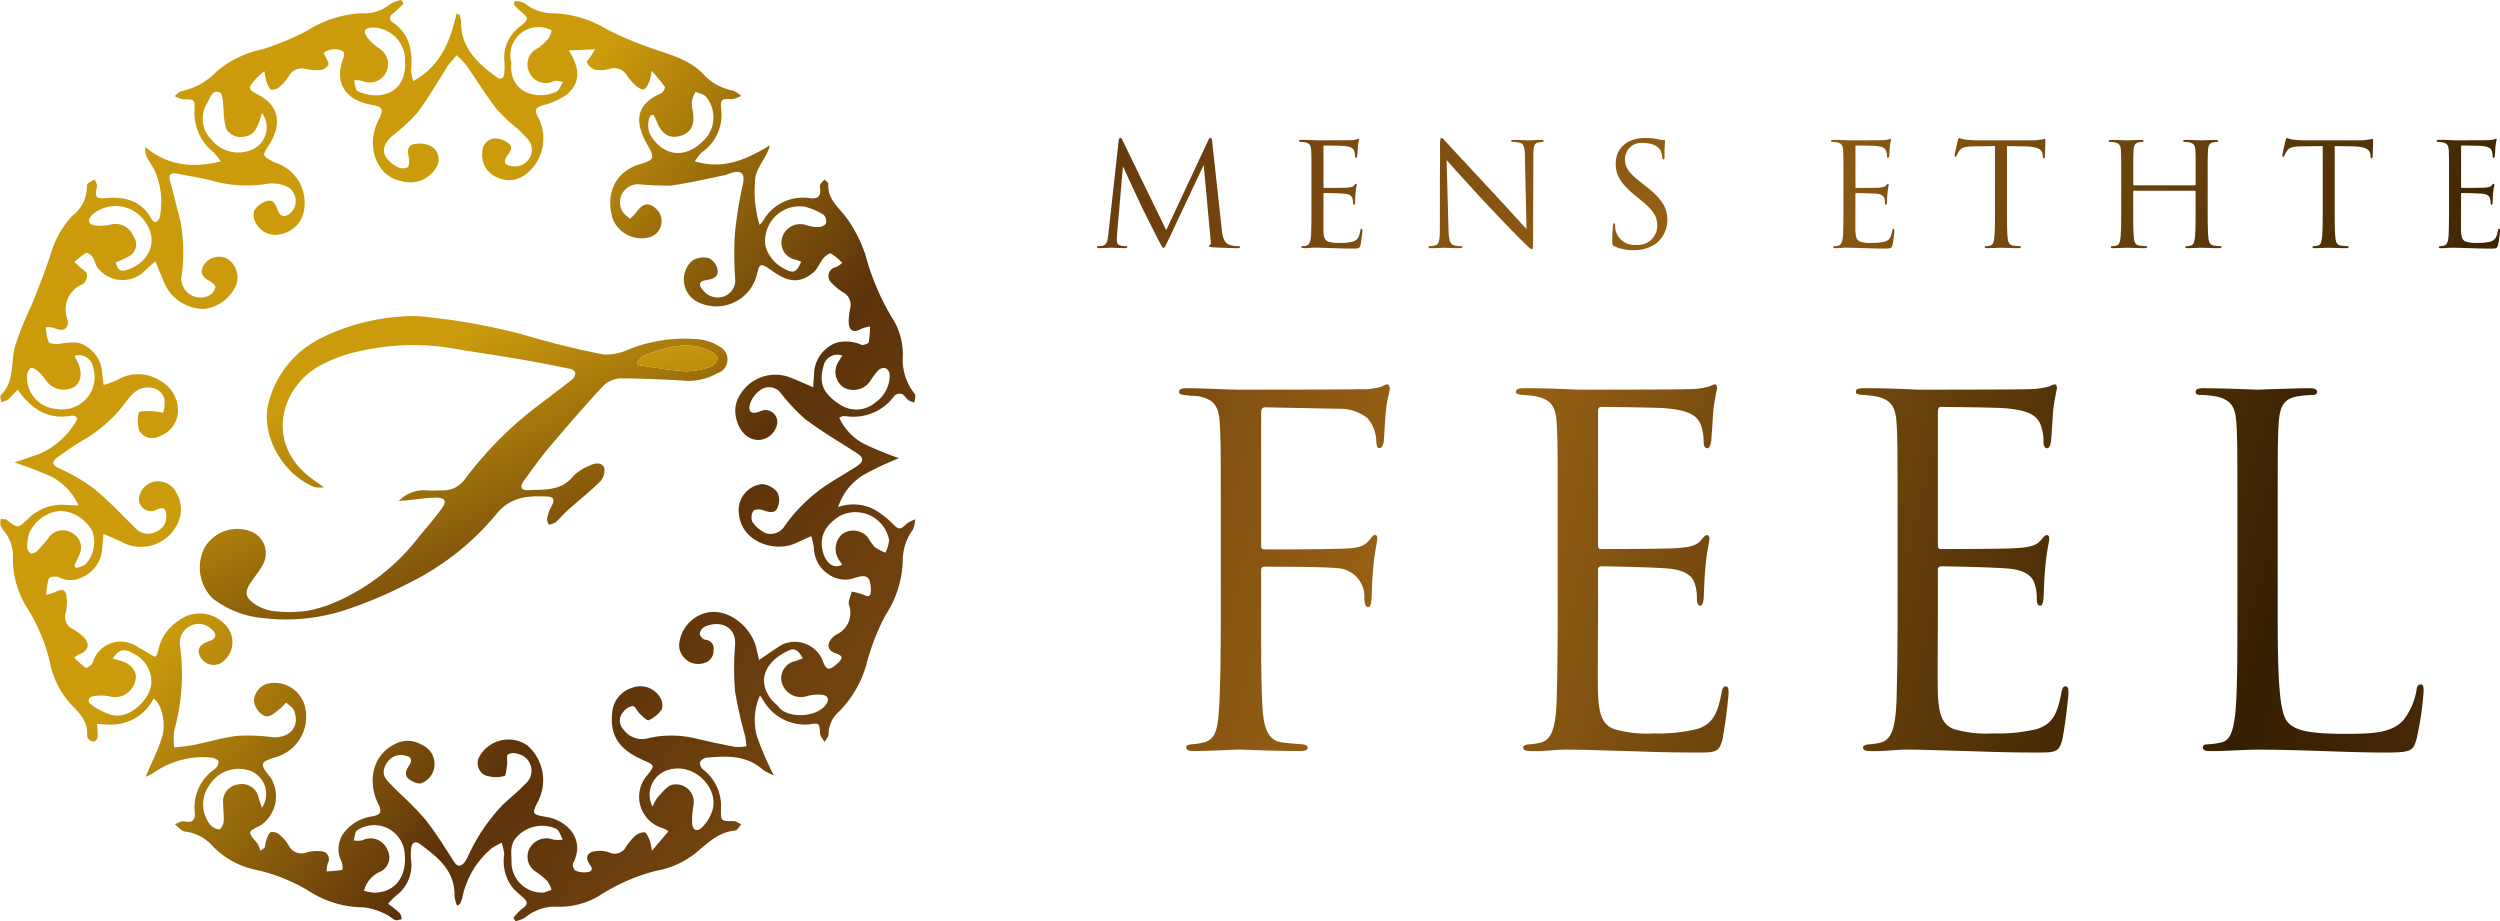
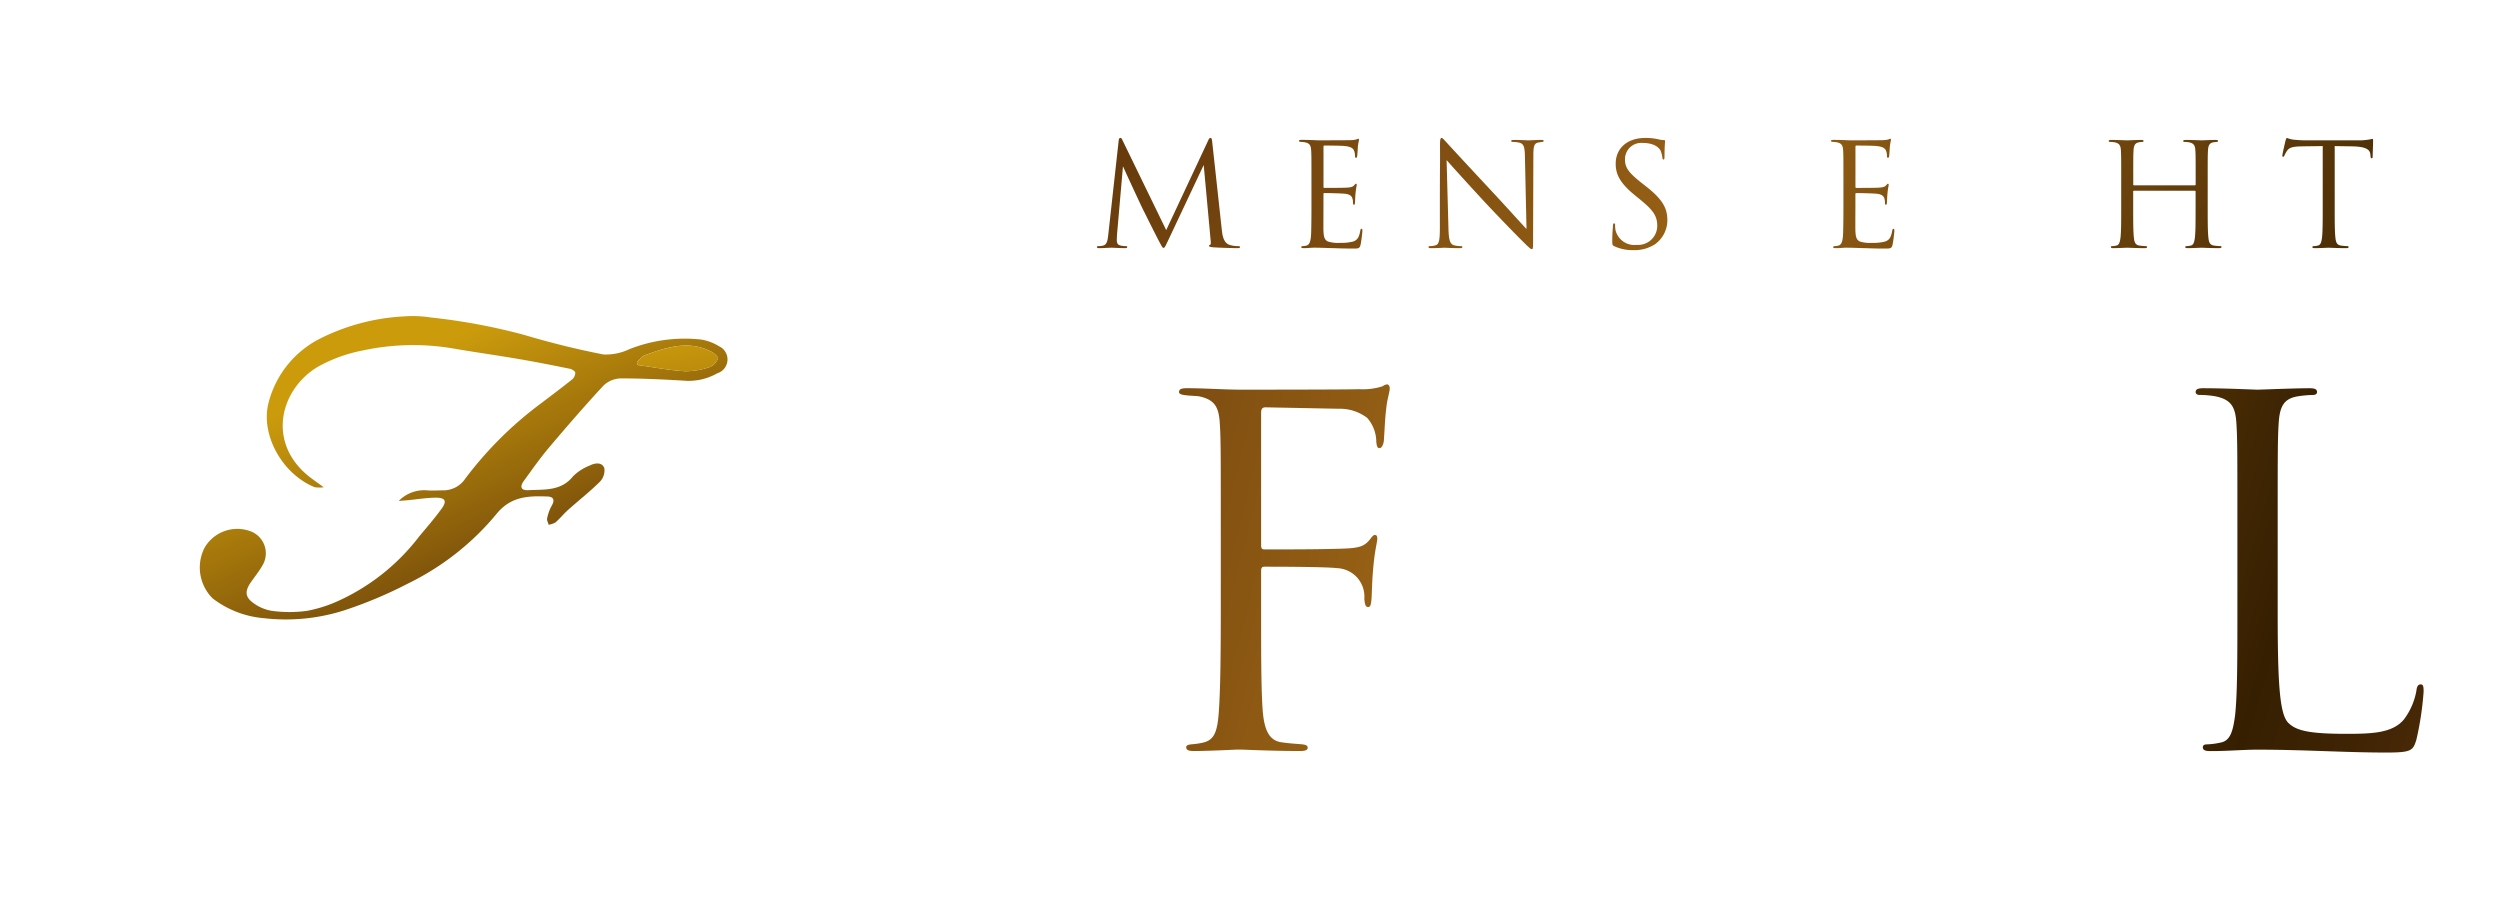
<svg xmlns="http://www.w3.org/2000/svg" xmlns:xlink="http://www.w3.org/1999/xlink" width="231.533" height="85.314" viewBox="0 0 231.533 85.314">
  <defs>
    <linearGradient id="linear-gradient" x1="6.095" y1="2.978" x2="-2.682" y2="-0.923" gradientUnits="objectBoundingBox">
      <stop offset="0" stop-color="#985425" />
      <stop offset="0.053" stop-color="#81471c" />
      <stop offset="0.158" stop-color="#58310d" />
      <stop offset="0.242" stop-color="#3f2404" />
      <stop offset="0.292" stop-color="#361f01" />
      <stop offset="0.59" stop-color="#976115" />
      <stop offset="0.848" stop-color="#5c320a" />
      <stop offset="1" stop-color="#cb9b0c" />
    </linearGradient>
    <linearGradient id="linear-gradient-2" x1="5.04" y1="2.529" x2="-3.658" y2="-1.356" xlink:href="#linear-gradient" />
    <linearGradient id="linear-gradient-3" x1="4.04" y1="2.082" x2="-4.657" y2="-1.803" xlink:href="#linear-gradient" />
    <linearGradient id="linear-gradient-4" x1="2.765" y1="1.7" x2="-5.347" y2="-2.226" xlink:href="#linear-gradient" />
    <linearGradient id="linear-gradient-5" x1="10.471" y1="10.603" x2="-2.462" y2="-2.372" xlink:href="#linear-gradient" />
    <linearGradient id="linear-gradient-6" x1="21.461" y1="9.864" x2="-7.701" y2="-3.162" xlink:href="#linear-gradient" />
    <linearGradient id="linear-gradient-7" x1="11.204" y1="9.07" x2="-4.865" y2="-3.789" xlink:href="#linear-gradient" />
    <linearGradient id="linear-gradient-8" x1="21.114" y1="8.324" x2="-12.445" y2="-4.42" xlink:href="#linear-gradient" />
    <linearGradient id="linear-gradient-9" x1="16.213" y1="7.52" x2="-12.949" y2="-5.506" xlink:href="#linear-gradient" />
    <linearGradient id="linear-gradient-10" x1="10.597" y1="6.827" x2="-9.781" y2="-6.148" xlink:href="#linear-gradient" />
    <linearGradient id="linear-gradient-11" x1="7.652" y1="6.27" x2="-8.743" y2="-6.946" xlink:href="#linear-gradient" />
    <linearGradient id="linear-gradient-12" x1="8.337" y1="5.388" x2="-12.041" y2="-7.587" xlink:href="#linear-gradient" />
    <linearGradient id="linear-gradient-13" x1="10.237" y1="4.851" x2="-18.924" y2="-8.175" xlink:href="#linear-gradient" />
    <linearGradient id="linear-gradient-14" x1="2.409" y1="1.966" x2="0.388" y2="0.413" xlink:href="#linear-gradient" />
    <linearGradient id="linear-gradient-15" x1="3.799" y1="4.927" x2="0.294" y2="0.213" xlink:href="#linear-gradient" />
    <linearGradient id="linear-gradient-16" x1="19.303" y1="56.832" x2="-3.472" y2="1.364" xlink:href="#linear-gradient" />
  </defs>
  <g id="グループ_6559" data-name="グループ 6559" transform="translate(-282 -145)">
    <g id="グループ_6563" data-name="グループ 6563" transform="translate(282 145)">
      <g id="グループ_6559-2" data-name="グループ 6559" transform="translate(109.193 35.598)">
        <path id="パス_55692" data-name="パス 55692" d="M1711.643,1284.348a1,1,0,0,0-.4.178,6.007,6.007,0,0,1-2.178.267c-1.023.044-10.047.044-10.936.044-1.6,0-3.289-.134-5.024-.134-.489,0-.711.089-.711.355,0,.222.355.267.755.311s.845.044,1.112.088c1.466.312,1.822,1.023,1.911,2.535.089,1.422.089,2.667.089,9.6v7.824c0,4.179-.045,7.291-.178,9.2-.133,1.956-.444,2.623-1.377,2.89a7.064,7.064,0,0,1-1.157.177c-.4.044-.489.134-.489.267,0,.266.223.355.712.355,1.067,0,3.067-.089,3.957-.133h.4c.223,0,2.979.133,5.468.133.489,0,.712-.089.712-.311,0-.178-.133-.267-.533-.311-.489-.044-1.245-.088-1.823-.177-1.2-.134-1.689-1.112-1.823-3.113-.134-2.045-.134-5.2-.134-8.98v-3.779c0-.311.089-.4.311-.4.756,0,5.6,0,6.713.134a2.634,2.634,0,0,1,2.534,2.845c.045.444.089.756.356.756.222,0,.267-.267.311-.756.044-.667.044-1.734.178-3.068.134-1.467.356-2.222.356-2.49,0-.222-.044-.356-.222-.356s-.267.178-.489.445c-.623.755-1.2.8-3.556.845-1.823.044-4.357.044-6.18.044-.266,0-.311-.134-.311-.4v-12.27c0-.356.134-.489.4-.489l6.8.133a4.155,4.155,0,0,1,2.623.845,3.4,3.4,0,0,1,.844,2.223c.044.4.089.578.311.578.178,0,.4-.356.4-.889.089-1.245.089-1.956.267-3.246.089-.533.267-1.155.267-1.378S1711.82,1284.348,1711.643,1284.348Z" transform="translate(-1692.393 -1284.348)" fill="url(#linear-gradient)" />
-         <path id="パス_55693" data-name="パス 55693" d="M1811.964,1312.312c-.222,0-.311.178-.4.667-.356,1.911-.844,2.845-2.268,3.29a14.747,14.747,0,0,1-4,.4,10.771,10.771,0,0,1-3.69-.4c-1.112-.445-1.379-1.423-1.468-3.246-.044-.933,0-6.09,0-7.6v-3.912a.28.28,0,0,1,.312-.311c.756,0,5.157.088,6.357.222,1.6.177,2.134.8,2.312,1.467a4.012,4.012,0,0,1,.177,1.245c0,.356.044.711.312.711.177,0,.267-.222.311-.667.045-.622.045-1.645.178-3.023.134-1.467.356-2.222.356-2.49s-.089-.356-.222-.356c-.179,0-.312.178-.534.445-.444.534-1.022.667-2.223.755-1.022.089-6.491.089-7.068.089-.222,0-.267-.134-.267-.445v-12.27c0-.311.089-.445.267-.445.489,0,5.335.045,6.09.133,1.956.178,2.89.623,3.2,1.645a4.422,4.422,0,0,1,.222,1.467c0,.355.089.578.356.578.178,0,.312-.312.356-.756.089-1.156.133-2,.178-2.667a19.3,19.3,0,0,1,.355-2.09c0-.222-.045-.4-.178-.4a1.073,1.073,0,0,0-.489.178,7.429,7.429,0,0,1-2.045.267c-1.022.044-9.869.044-10.181.044-2.8-.134-4-.134-5.024-.134-.489,0-.711.089-.711.355,0,.178.267.222.577.267a10.585,10.585,0,0,1,1.29.133c1.466.312,1.822,1.023,1.911,2.535.089,1.422.089,2.667.089,9.6v7.824c0,3.956-.045,6.224-.089,7.958-.089,3.334-.667,3.957-1.6,4.179a5.722,5.722,0,0,1-1.023.133c-.266.044-.489.134-.489.267,0,.266.223.355.712.355,1.156.044,2.223-.133,3.289-.133,1.734,0,3.779.089,5.558.133,1.733.044,3.2.134,6.491.134,1.733,0,2.089,0,2.4-1.156a43.49,43.49,0,0,0,.578-4.312C1812.231,1312.667,1812.231,1312.312,1811.964,1312.312Z" transform="translate(-1761.332 -1284.348)" fill="url(#linear-gradient-2)" />
-         <path id="パス_55694" data-name="パス 55694" d="M1912.65,1317.291c.222-.934.578-3.957.578-4.312,0-.311,0-.667-.267-.667-.222,0-.311.178-.4.667-.356,1.911-.845,2.845-2.267,3.29a14.744,14.744,0,0,1-4,.4,10.766,10.766,0,0,1-3.69-.4c-1.111-.445-1.378-1.423-1.467-3.246-.044-.933,0-6.09,0-7.6v-3.912a.281.281,0,0,1,.311-.311c.756,0,5.157.088,6.357.222,1.6.177,2.134.8,2.312,1.467a4.034,4.034,0,0,1,.178,1.245c0,.356.044.711.311.711.179,0,.267-.222.312-.667.044-.622.044-1.645.177-3.023.134-1.467.356-2.222.356-2.49s-.089-.356-.222-.356c-.177,0-.311.178-.534.445-.445.534-1.022.667-2.222.755-1.023.089-6.491.089-7.069.089-.222,0-.266-.134-.266-.445v-12.27c0-.311.089-.445.266-.445.489,0,5.335.045,6.091.133,1.956.178,2.889.623,3.2,1.645a4.42,4.42,0,0,1,.223,1.467c0,.355.089.578.356.578.177,0,.311-.312.355-.756.089-1.156.134-2,.178-2.667a19.436,19.436,0,0,1,.356-2.09c0-.222-.044-.4-.178-.4a1.076,1.076,0,0,0-.489.178,7.426,7.426,0,0,1-2.045.267c-1.023.044-9.869.044-10.181.044-2.8-.134-4-.134-5.024-.134-.489,0-.711.089-.711.355,0,.178.267.222.578.267a10.606,10.606,0,0,1,1.29.133c1.467.312,1.823,1.023,1.911,2.535.089,1.422.089,2.667.089,9.6v7.824c0,3.956-.044,6.224-.089,7.958-.089,3.334-.666,3.957-1.6,4.179a5.7,5.7,0,0,1-1.021.133c-.267.044-.489.134-.489.267,0,.266.222.355.711.355,1.156.044,2.223-.133,3.29-.133,1.734,0,3.778.089,5.557.133,1.734.044,3.2.134,6.49.134C1911.983,1318.447,1912.339,1318.447,1912.65,1317.291Z" transform="translate(-1830.857 -1284.348)" fill="url(#linear-gradient-3)" />
        <path id="パス_55695" data-name="パス 55695" d="M2014.983,1318.031a28.388,28.388,0,0,0,.667-4.445c0-.489-.044-.667-.267-.667-.266,0-.356.222-.4.578a6.192,6.192,0,0,1-1.156,2.667c-1.067,1.289-3.023,1.334-5.379,1.334-3.468,0-4.624-.311-5.335-1.022-.8-.8-.978-3.645-.978-10.181v-7.913c0-6.935,0-8.18.089-9.6.089-1.556.446-2.312,1.734-2.535a10.5,10.5,0,0,1,1.467-.133c.178,0,.356-.089.356-.267,0-.266-.222-.356-.711-.356-1.334,0-4.579.134-4.8.134s-3.023-.134-5.024-.134c-.489,0-.711.089-.711.356,0,.178.177.267.356.267a8.371,8.371,0,0,1,1.512.133c1.466.312,1.822,1.023,1.911,2.535.089,1.422.089,2.667.089,9.6v7.824c0,4.267,0,7.78-.222,9.647-.178,1.289-.4,2.267-1.289,2.445a6.856,6.856,0,0,1-1.334.178c-.267,0-.356.134-.356.267,0,.266.223.355.712.355,1.645,0,2.979-.133,4.357-.133,4.313,0,8.092.267,11.914.267C2014.538,1319.232,2014.672,1319.054,2014.983,1318.031Z" transform="translate(-1900.384 -1285.134)" fill="url(#linear-gradient-4)" />
      </g>
      <g id="グループ_6560" data-name="グループ 6560" transform="translate(101.592 12.773)">
        <path id="パス_55696" data-name="パス 55696" d="M1681.1,1221.122a2.658,2.658,0,0,1-.823-.12c-.57-.186-.663-.928-.715-1.405l-.889-8.141c-.027-.252-.067-.358-.159-.358s-.146.093-.2.212l-3.9,8.327-4.057-8.34c-.066-.145-.119-.2-.2-.2s-.133.12-.146.265l-.954,8.618c-.066.544-.093,1.021-.53,1.1a1.7,1.7,0,0,1-.4.04c-.066,0-.132.026-.132.079,0,.093.093.106.226.106.358,0,.994-.04,1.114-.04s.782.04,1.273.04c.133,0,.2-.027.2-.119,0-.04-.053-.066-.133-.066a1.971,1.971,0,0,1-.477-.054c-.2-.04-.358-.146-.358-.477,0-.225.013-.411.026-.623l.544-6.245c.146.358,1.671,3.633,1.79,3.872.067.133,1.207,2.427,1.551,3.076.252.477.318.61.411.61.119,0,.159-.119.438-.7l3.287-6.975.637,6.922c.026.238.04.438-.053.477-.066.026-.093.04-.093.093s.067.106.372.132c.49.04,2,.08,2.293.08.159,0,.2-.027.2-.106S1681.166,1221.122,1681.1,1221.122Z" transform="translate(-1668 -1211.098)" fill="url(#linear-gradient-5)" />
        <path id="パス_55697" data-name="パス 55697" d="M1733.747,1221.179c.066-.279.172-1.18.172-1.286s0-.2-.08-.2-.093.053-.12.2c-.105.57-.252.848-.676.982a4.4,4.4,0,0,1-1.193.119,3.216,3.216,0,0,1-1.1-.119c-.331-.133-.411-.425-.437-.968-.013-.279,0-1.817,0-2.268v-1.167a.084.084,0,0,1,.093-.093c.225,0,1.538.026,1.9.066.477.053.637.239.689.438a1.2,1.2,0,0,1,.053.371c0,.106.013.212.093.212.053,0,.079-.066.093-.2.013-.186.013-.491.053-.9.04-.437.106-.663.106-.742s-.027-.106-.067-.106-.093.053-.159.133c-.133.159-.3.2-.663.226-.305.026-1.936.026-2.108.026-.067,0-.08-.04-.08-.133v-3.659c0-.093.027-.133.08-.133.145,0,1.591.013,1.816.04.584.053.862.185.955.49a1.325,1.325,0,0,1,.067.438c0,.106.026.172.106.172.053,0,.093-.093.106-.226.027-.345.04-.6.053-.8a5.777,5.777,0,0,1,.106-.623c0-.066-.013-.119-.053-.119a.323.323,0,0,0-.146.053,2.2,2.2,0,0,1-.61.079c-.305.014-2.943.014-3.036.014-.835-.04-1.193-.04-1.5-.04-.146,0-.213.026-.213.106,0,.053.08.066.173.08a3.086,3.086,0,0,1,.385.039c.438.093.544.3.57.756.026.424.026.8.026,2.864v2.334c0,1.18-.013,1.856-.026,2.373-.026.995-.2,1.18-.477,1.247a1.735,1.735,0,0,1-.3.04c-.08.013-.146.039-.146.079,0,.079.066.106.212.106.345.013.663-.04.981-.04.517,0,1.127.027,1.657.04s.955.04,1.936.04C1733.548,1221.524,1733.654,1221.524,1733.747,1221.179Z" transform="translate(-1709.335 -1211.274)" fill="url(#linear-gradient-6)" />
        <path id="パス_55698" data-name="パス 55698" d="M1766.77,1221.308c.6,0,1.153-.04,1.273-.04s.65.04,1.406.04c.159,0,.239-.027.239-.106,0-.053-.04-.079-.106-.079a2.921,2.921,0,0,1-.663-.08c-.358-.106-.491-.451-.517-1.538l-.173-6.351c.424.477,1.923,2.148,3.461,3.805,1.405,1.511,3.315,3.461,3.461,3.593.7.7.862.849.969.849s.119-.066.119-.941l.026-7.744c0-.914.093-1.113.464-1.193.159-.026.239-.04.345-.053s.146-.04.146-.093c0-.08-.093-.093-.239-.093-.544,0-.981.04-1.127.04s-.782-.04-1.379-.04c-.159,0-.265.013-.265.093,0,.053.04.093.186.093a2.723,2.723,0,0,1,.57.067c.411.106.5.4.517,1.259l.146,6.736c-.425-.438-1.869-2.055-3.182-3.461-2.042-2.187-4.018-4.322-4.217-4.548-.132-.132-.358-.424-.464-.424s-.146.146-.146.663c.014,2.573-.013.849-.013,5.635v1.962c0,1.206-.067,1.591-.4,1.684a1.913,1.913,0,0,1-.544.08c-.067,0-.106.026-.106.079C1766.558,1221.295,1766.637,1221.308,1766.77,1221.308Z" transform="translate(-1735.847 -1211.098)" fill="url(#linear-gradient-7)" />
        <path id="パス_55699" data-name="パス 55699" d="M1824.326,1215.62l-.372-.292c-1.273-.994-1.618-1.472-1.618-2.228a1.507,1.507,0,0,1,1.631-1.538c1.22,0,1.578.557,1.658.7a2.339,2.339,0,0,1,.172.663c.013.106.027.172.106.172s.093-.093.093-.3c0-.9.053-1.339.053-1.405s-.026-.093-.133-.093a2.153,2.153,0,0,1-.464-.066,5.165,5.165,0,0,0-1.233-.133c-1.684,0-2.744.968-2.744,2.387,0,.9.318,1.723,1.723,2.877l.6.491c1.14.941,1.525,1.472,1.525,2.386a1.77,1.77,0,0,1-1.9,1.763,1.8,1.8,0,0,1-1.962-1.352,2.35,2.35,0,0,1-.04-.491c0-.106-.013-.146-.093-.146s-.093.066-.106.212c-.013.212-.066.743-.066,1.406,0,.358.013.411.2.5a4.025,4.025,0,0,0,1.777.358,3.488,3.488,0,0,0,2-.557,2.747,2.747,0,0,0,1.127-2.2C1826.261,1217.675,1825.89,1216.853,1824.326,1215.62Z" transform="translate(-1773.432 -1211.098)" fill="url(#linear-gradient-8)" />
        <path id="パス_55700" data-name="パス 55700" d="M1891.933,1219.694c-.066,0-.093.053-.119.2-.106.57-.252.848-.676.982a4.4,4.4,0,0,1-1.193.119,3.215,3.215,0,0,1-1.1-.119c-.331-.133-.411-.425-.437-.968-.013-.279,0-1.817,0-2.268v-1.167a.084.084,0,0,1,.093-.093c.226,0,1.538.026,1.9.066.477.053.636.239.689.438a1.192,1.192,0,0,1,.053.371c0,.106.013.212.093.212.053,0,.079-.066.093-.2.013-.186.013-.491.053-.9.04-.437.107-.663.107-.742s-.027-.106-.067-.106-.092.053-.159.133c-.133.159-.3.2-.662.226-.306.026-1.936.026-2.109.026-.067,0-.08-.04-.08-.133v-3.659c0-.093.027-.133.08-.133.146,0,1.591.013,1.816.04.584.053.862.185.955.49a1.322,1.322,0,0,1,.067.438c0,.106.026.172.106.172.054,0,.093-.093.106-.226.027-.345.04-.6.053-.8a5.825,5.825,0,0,1,.106-.623c0-.066-.013-.119-.053-.119a.324.324,0,0,0-.146.053,2.194,2.194,0,0,1-.609.079c-.305.014-2.943.014-3.036.014-.835-.04-1.193-.04-1.5-.04-.146,0-.213.026-.213.106,0,.053.08.066.173.08a3.079,3.079,0,0,1,.385.039c.437.093.543.3.57.756.026.424.026.8.026,2.864v2.334c0,1.18-.013,1.856-.026,2.373-.026.995-.2,1.18-.477,1.247a1.74,1.74,0,0,1-.305.04c-.08.013-.146.039-.146.079,0,.079.066.106.212.106.345.013.663-.04.981-.04.517,0,1.127.027,1.657.04s.955.04,1.936.04c.517,0,.623,0,.716-.345.066-.279.172-1.18.172-1.286S1892.013,1219.694,1891.933,1219.694Z" transform="translate(-1818.165 -1211.274)" fill="url(#linear-gradient-9)" />
-         <path id="パス_55701" data-name="パス 55701" d="M1931.248,1211.191c-.053,0-.172.04-.371.066a5.291,5.291,0,0,1-.942.067h-4.972c-.159,0-.663-.027-1.048-.067a2.459,2.459,0,0,1-.583-.159c-.053,0-.106.172-.133.252-.026.106-.291,1.247-.291,1.379,0,.08.027.12.066.12s.093-.027.133-.133a2.293,2.293,0,0,1,.226-.411c.211-.318.53-.411,1.352-.424.65-.014,1.313-.014,1.963-.027v5.609c0,1.273,0,2.32-.067,2.877-.053.385-.119.676-.384.729a2.027,2.027,0,0,1-.4.054c-.079,0-.106.039-.106.079,0,.08.067.106.212.106.4,0,1.233-.04,1.3-.04s.9.04,1.631.04c.146,0,.212-.04.212-.106,0-.04-.027-.079-.106-.079a5.691,5.691,0,0,1-.6-.054c-.4-.053-.478-.345-.518-.729-.066-.557-.066-1.6-.066-2.877v-5.609c.557.013,1.114.013,1.671.027,1.273.026,1.591.332,1.63.729,0,.053.014.093.014.146.013.186.04.226.106.226s.093-.053.093-.172c0-.146.04-1.061.04-1.459C1931.314,1211.271,1931.314,1211.191,1931.248,1211.191Z" transform="translate(-1843.477 -1211.098)" fill="url(#linear-gradient-10)" />
        <path id="パス_55702" data-name="パス 55702" d="M1979.082,1221.533a5.724,5.724,0,0,1-.6-.054c-.4-.053-.478-.345-.518-.729-.066-.557-.066-1.6-.066-2.877v-2.333c0-2.068,0-2.44.026-2.864.027-.464.133-.69.491-.756a1.932,1.932,0,0,1,.332-.04c.053,0,.106-.027.106-.079,0-.08-.066-.106-.211-.106-.4,0-1.233.04-1.3.04s-.9-.04-1.5-.04c-.146,0-.212.026-.212.106,0,.053.052.079.106.079a2.443,2.443,0,0,1,.45.04c.438.093.544.3.571.756.026.424.026.8.026,2.864v.278a.07.07,0,0,1-.079.08h-5.622a.07.07,0,0,1-.079-.08v-.278c0-2.068,0-2.44.026-2.864.026-.464.133-.69.49-.756a1.941,1.941,0,0,1,.332-.04c.052,0,.106-.027.106-.079,0-.08-.066-.106-.212-.106-.4,0-1.233.04-1.3.04s-.9-.04-1.5-.04c-.146,0-.212.026-.212.106,0,.053.053.079.106.079a2.447,2.447,0,0,1,.451.04c.438.093.544.3.57.756.027.424.027.8.027,2.864v2.333c0,1.273,0,2.321-.066,2.877-.052.385-.119.676-.385.729a2.031,2.031,0,0,1-.4.054c-.079,0-.106.039-.106.079,0,.079.066.106.213.106.4,0,1.233-.04,1.3-.04s.9.04,1.631.04c.146,0,.212-.04.212-.106,0-.04-.026-.079-.106-.079a5.736,5.736,0,0,1-.6-.054c-.4-.053-.477-.345-.517-.729-.066-.557-.066-1.6-.066-2.877v-1.392a.07.07,0,0,1,.079-.079h5.622a.076.076,0,0,1,.079.079v1.392c0,1.273,0,2.321-.066,2.877-.053.385-.119.676-.385.729a2.03,2.03,0,0,1-.4.054c-.08,0-.106.039-.106.079,0,.079.066.106.212.106.4,0,1.233-.04,1.3-.04s.9.04,1.631.04c.146,0,.212-.04.212-.106C1979.188,1221.573,1979.161,1221.533,1979.082,1221.533Z" transform="translate(-1875.028 -1211.509)" fill="url(#linear-gradient-11)" />
        <path id="パス_55703" data-name="パス 55703" d="M2028.658,1211.191c-.053,0-.172.04-.371.066a5.3,5.3,0,0,1-.942.067h-4.972c-.159,0-.663-.027-1.048-.067a2.471,2.471,0,0,1-.583-.159c-.053,0-.106.172-.133.252-.026.106-.292,1.247-.292,1.379,0,.08.027.12.066.12s.093-.027.132-.133a2.366,2.366,0,0,1,.226-.411c.212-.318.531-.411,1.352-.424.65-.014,1.313-.014,1.963-.027v5.609c0,1.273,0,2.32-.067,2.877-.053.385-.12.676-.385.729a2.022,2.022,0,0,1-.4.054c-.08,0-.106.039-.106.079,0,.08.066.106.213.106.4,0,1.233-.04,1.3-.04s.9.04,1.631.04c.146,0,.212-.04.212-.106,0-.04-.026-.079-.106-.079a5.717,5.717,0,0,1-.6-.054c-.4-.053-.477-.345-.517-.729-.066-.557-.066-1.6-.066-2.877v-5.609c.557.013,1.114.013,1.671.027,1.273.026,1.591.332,1.631.729,0,.053.014.093.014.146.013.186.04.226.106.226s.093-.053.093-.172c0-.146.04-1.061.04-1.459C2028.724,1211.271,2028.724,1211.191,2028.658,1211.191Z" transform="translate(-1910.533 -1211.098)" fill="url(#linear-gradient-12)" />
-         <path id="パス_55704" data-name="パス 55704" d="M2066.322,1211.646a3.086,3.086,0,0,1,.385.039c.437.093.544.3.57.756.026.424.026.8.026,2.864v2.334c0,1.18-.013,1.856-.026,2.373-.026.995-.2,1.18-.477,1.247a1.748,1.748,0,0,1-.305.04c-.08.013-.146.039-.146.079,0,.079.066.106.212.106.344.013.663-.04.981-.04.518,0,1.127.027,1.657.04s.955.04,1.936.04c.517,0,.624,0,.716-.345a12.9,12.9,0,0,0,.173-1.286c0-.093,0-.2-.08-.2s-.093.053-.119.2c-.106.57-.252.848-.677.982a4.4,4.4,0,0,1-1.193.119,3.215,3.215,0,0,1-1.1-.119c-.331-.133-.411-.425-.437-.968-.013-.279,0-1.817,0-2.268v-1.167a.084.084,0,0,1,.093-.093c.226,0,1.538.026,1.9.066.477.053.636.239.689.438a1.188,1.188,0,0,1,.053.371c0,.106.013.212.093.212.053,0,.079-.066.093-.2.013-.186.013-.491.053-.9.04-.437.106-.663.106-.742s-.027-.106-.067-.106-.093.053-.159.133c-.133.159-.305.2-.663.226-.305.026-1.936.026-2.109.026-.066,0-.079-.04-.079-.133v-3.659c0-.093.026-.133.079-.133.146,0,1.591.013,1.816.04.583.053.862.185.955.49a1.329,1.329,0,0,1,.066.438c0,.106.026.172.106.172.054,0,.093-.093.106-.226.027-.345.04-.6.053-.8a5.692,5.692,0,0,1,.106-.623c0-.066-.013-.119-.053-.119a.324.324,0,0,0-.146.053,2.2,2.2,0,0,1-.61.079c-.3.014-2.943.014-3.036.014-.835-.04-1.193-.04-1.5-.04-.146,0-.213.026-.213.106C2066.149,1211.619,2066.229,1211.632,2066.322,1211.646Z" transform="translate(-1942.083 -1211.274)" fill="url(#linear-gradient-13)" />
      </g>
      <g id="グループ_6562" data-name="グループ 6562">
        <g id="グループ_6561" data-name="グループ 6561">
-           <path id="パス_55705" data-name="パス 55705" d="M1419.7,1208.81a5.268,5.268,0,0,0,2.333,2.423,31.259,31.259,0,0,0,3.2,1.307,27.359,27.359,0,0,0-3.369,1.6,5.46,5.46,0,0,0-2.268,2.93,4.173,4.173,0,0,1,3.492.305,8.9,8.9,0,0,1,1.541,1.215c.545.579.716.612,1.29.041a3.054,3.054,0,0,1,.812-.424,2.927,2.927,0,0,1-.217.961,4.806,4.806,0,0,0-.933,2.871,9.638,9.638,0,0,1-1.57,5,20.415,20.415,0,0,0-1.713,4.287,10.021,10.021,0,0,1-2.654,4.713,2.749,2.749,0,0,0-.933,2.055c0,.244-.244.487-.377.73-.142-.259-.386-.509-.407-.777-.082-.995-.054-1-1.082-.843a4.464,4.464,0,0,1-4.126-2.146c-.07-.137-.17-.259-.36-.545a5.6,5.6,0,0,0-.273,3.814,29.034,29.034,0,0,0,1.548,3.585,5.152,5.152,0,0,1-1.015-.524c-1.532-1.357-3.364-1.281-5.209-1.108a.834.834,0,0,0-.617.428.844.844,0,0,0,.306.671,4.253,4.253,0,0,1,1.65,3.549c-.04,1.252-.009,1.235,1.182,1.225.23,0,.462.2.694.3-.189.2-.364.556-.569.574-1.466.129-2.442,1.058-3.484,1.943a8.207,8.207,0,0,1-3.865,1.795,17.535,17.535,0,0,0-5.154,2.25,7.159,7.159,0,0,1-3.877,1.068,4.382,4.382,0,0,0-3.078,1.006,3.252,3.252,0,0,1-.882.336l-.2-.306a5.13,5.13,0,0,1,.847-.88c.506-.326.5-.607.091-.974-.308-.279-.625-.548-.919-.841a4,4,0,0,1-.863-3.194,4.591,4.591,0,0,0-.242-1.073,7.562,7.562,0,0,0-.9.494,8.055,8.055,0,0,0-2.744,4.614,4.573,4.573,0,0,1-.2.542c-.018.041-.088.06-.28.182a3.344,3.344,0,0,1-.241-.888c.062-2.372-1.57-3.616-3.215-4.835-.413-.307-.751-.107-.8.423a4.909,4.909,0,0,0-.012,1,3.55,3.55,0,0,1-1.449,3.421,6.585,6.585,0,0,0-.667.7,12.974,12.974,0,0,1,1.068.862c.128.126.136.373.2.565-.206.031-.446.144-.611.076-.328-.136-.591-.427-.92-.555a5.87,5.87,0,0,0-2-.62,9.379,9.379,0,0,1-5.032-1.481,16.123,16.123,0,0,0-4.822-1.962,7.776,7.776,0,0,1-4.127-2.215,4.042,4.042,0,0,0-2.422-1.341.945.945,0,0,1-.4-.1c-.244-.182-.46-.4-.687-.605.291-.094.609-.313.869-.258.782.167,1.047-.137.97-.864a4.281,4.281,0,0,1,1.883-4,.87.87,0,0,0,.317-.692c-.034-.16-.405-.317-.644-.35a7.977,7.977,0,0,0-5.5,1.5,5.61,5.61,0,0,1-.6.276c.547-1.3,1.132-2.451,1.516-3.666.416-1.32-.071-3.2-.8-3.564a4.267,4.267,0,0,1-2.876,2.274,3.8,3.8,0,0,1-1.063.124c-.428.007-.857-.038-1.285-.06a10.257,10.257,0,0,1,.063,1.187.574.574,0,0,1-.295.429.62.62,0,0,1-.5-.153.612.612,0,0,1-.182-.448c.088-1.264-.715-2.021-1.5-2.835a7.994,7.994,0,0,1-1.93-3.8,16.265,16.265,0,0,0-2.113-5.107,8.445,8.445,0,0,1-1.325-4.82,3.6,3.6,0,0,0-.763-2.228,2.567,2.567,0,0,1-.4-.628,1.6,1.6,0,0,1,.045-.6c.2.04.445.018.585.13.992.792.959.774,1.917-.111a4.386,4.386,0,0,1,3.295-1.313c.382.021.765.037,1.4.067a5.716,5.716,0,0,0-2.439-2.633,33.008,33.008,0,0,0-3.5-1.349c.909-.315,1.62-.553,2.325-.806a7.306,7.306,0,0,0,3.32-2.914c.332-.457,0-.682-.468-.605-2.135.355-3.622-.628-4.886-2.428a11.64,11.64,0,0,1-.9.94,1.873,1.873,0,0,1-.62.219c-.016-.222-.135-.546-.032-.649,1.258-1.259.928-2.937,1.287-4.442a30.17,30.17,0,0,1,1.564-3.9c.6-1.513,1.207-3.023,1.716-4.566a9.141,9.141,0,0,1,2.019-3.677,3.42,3.42,0,0,0,1.386-2.708.409.409,0,0,1,.084-.313,5.781,5.781,0,0,1,.648-.365c.072.224.246.473.2.669-.235.989-.1,1.141.874,1.058,1.77-.151,3.3.268,4.2,1.986.062.118.293.272.359.238a.685.685,0,0,0,.364-.4,7.166,7.166,0,0,0-.465-4.4c-.227-.443-.529-.849-.755-1.293a1.607,1.607,0,0,1-.1-.861c2.075,1.735,4.368,1.962,6.993,1.333a6.7,6.7,0,0,0-.658-.832,4.653,4.653,0,0,1-1.785-3.845c.055-1.087.012-1.069-1.072-1.079a2.347,2.347,0,0,1-.76-.3c.206-.153.392-.4.62-.447a6.359,6.359,0,0,0,3.272-1.833,9.558,9.558,0,0,1,4.288-2.064,24.906,24.906,0,0,0,4.1-1.721,10.4,10.4,0,0,1,5-1.6,3.773,3.773,0,0,0,2.69-.862,3.133,3.133,0,0,1,1.035-.365l.186.324a10.072,10.072,0,0,1-.961.907c-.371.273-.411.58-.075.808,1.653,1.117,1.9,2.739,1.741,4.544a3.584,3.584,0,0,0,.2.918c2.518-1.377,3.429-3.685,4-6.23l.283.087a2.938,2.938,0,0,1,.145.662c-.031,2.423,1.537,3.822,3.269,5.107.4.3.691.137.73-.363a5.449,5.449,0,0,0,.01-1.083,3.572,3.572,0,0,1,1.54-3.293c.742-.622.722-.738-.074-1.37a5.486,5.486,0,0,1-.6-.653l.107-.282a2.419,2.419,0,0,1,.919.222,4.162,4.162,0,0,0,2.767.925,10.188,10.188,0,0,1,4.861,1.5,33.488,33.488,0,0,0,4.5,1.865c1.632.56,3.3,1.03,4.493,2.363a4.909,4.909,0,0,0,2.66,1.426,2.826,2.826,0,0,1,.759.488,2.442,2.442,0,0,1-.833.305c-1-.035-1.1-.023-1.023.953a4.189,4.189,0,0,1-1.778,3.967,1.274,1.274,0,0,0-.228.242c-.119.151-.23.309-.441.594,2.641.816,4.786-.169,6.962-1.475-.3,1.252-1.43,2.131-1.385,3.493a10.751,10.751,0,0,0,.428,3.869,3.4,3.4,0,0,0,.326-.377,4.244,4.244,0,0,1,4.283-2.1c.716.1,1.08-.095,1-.866a.753.753,0,0,1,.015-.41,2.637,2.637,0,0,1,.4-.444c.12.134.352.276.344.4-.1,1.443.992,2.186,1.713,3.19a12.583,12.583,0,0,1,1.743,3.451,22.433,22.433,0,0,0,2.4,5.685,6.279,6.279,0,0,1,1.031,3.889,5.015,5.015,0,0,0,.959,3.029c.073.118.209.231.214.35a3.448,3.448,0,0,1-.095.662,2.259,2.259,0,0,1-.556-.224c-.215-.162-.354-.462-.585-.556a.739.739,0,0,0-.682.121,4.666,4.666,0,0,1-4.513,1.92,1.724,1.724,0,0,0-.331.007C1419.926,1208.66,1419.881,1208.7,1419.7,1208.81Zm-53.245-32.123c-.388.354-.6.519-.781.719-.784.894-.764.959.276,1.508,1.836.969,2.183,2.667.92,4.659-.586.924-.662.918.315,1.461a1.85,1.85,0,0,0,.379.172,3.894,3.894,0,0,1,2.5,4.67,2.655,2.655,0,0,1-2.029,1.9,2.024,2.024,0,0,1-2.318-.927,1.5,1.5,0,0,1-.184-1.269,2.091,2.091,0,0,1,1.2-.864c.547-.15.775.343.95.831.236.658.71.736,1.22.262a1.53,1.53,0,0,0-.166-2.323,3.321,3.321,0,0,0-1.88-.38,11.634,11.634,0,0,1-4.874-.17c-1.149-.315-2.333-.5-3.5-.731-.764-.149-.93.069-.724.812.319,1.147.588,2.309.905,3.457a15.743,15.743,0,0,1,.1,5.388,1.772,1.772,0,0,0,2.634,1.577,1.2,1.2,0,0,0,.523-.731c.016-.184-.319-.471-.558-.589-.742-.367-.912-.907-.432-1.581a1.658,1.658,0,0,1,2.092-.467,2.067,2.067,0,0,1,.838,2.4,3.728,3.728,0,0,1-2.957,2.246,4.007,4.007,0,0,1-3.616-2.194c-.3-.7-.588-1.4-.933-2.223-.345.311-.606.544-.865.78a2.922,2.922,0,0,1-4.416-.095c-.26-.29-.314-.754-.536-1.089-.123-.185-.486-.427-.589-.37a8.067,8.067,0,0,0-1.088.839c.175.162.352.324.526.488.226.211.608.4.638.638a1.1,1.1,0,0,1-.352.924,2.506,2.506,0,0,0-1.464,3.229c.244.92-.416,1.253-1.27.819a1.914,1.914,0,0,0-.728-.042,4.694,4.694,0,0,0,.265,1.355c.091.177.607.192.928.184a7.277,7.277,0,0,1,1.776-.124,3.127,3.127,0,0,1,2.27,2.955c.019.31.08.617.127.969a9.122,9.122,0,0,0,1.285-.475,3.731,3.731,0,0,1,3.951.09,3.129,3.129,0,0,1,1.643,2.8,2.541,2.541,0,0,1-1.654,2.308,1.4,1.4,0,0,1-1.918-.467,2.935,2.935,0,0,1-.044-1.73c.024-.117.818-.107,1.257-.1a6.888,6.888,0,0,1,.983.149,3.513,3.513,0,0,0,.136-1.192,1.432,1.432,0,0,0-1.368-1.139c-1.1-.105-1.705.638-2.238,1.362a13.2,13.2,0,0,1-4.086,3.594,24.4,24.4,0,0,0-2.271,1.542c-.46.343-.5.64.132.954a16.876,16.876,0,0,1,3.222,1.851c1.413,1.15,2.671,2.491,3.97,3.776a1.536,1.536,0,0,0,1.847.262,1.464,1.464,0,0,0,.955-1.44c-.012-.537-.131-.924-.864-.623a1.107,1.107,0,0,1-1.672-1.033,1.815,1.815,0,0,1,1.411-1.535,1.882,1.882,0,0,1,2.035.994,2.989,2.989,0,0,1,.1,2.954,3.74,3.74,0,0,1-5.211,1.6c-.495-.224-.995-.437-1.624-.712-.043.517-.072.918-.112,1.317a3.134,3.134,0,0,1-1.964,2.753,2.363,2.363,0,0,1-2.074-.061c-.255-.111-.862-.02-.918.126a6.556,6.556,0,0,0-.232,1.507,5.267,5.267,0,0,0,.945-.3c.5-.262.855-.148.928.382a4.395,4.395,0,0,1-.056,1.554,1.221,1.221,0,0,0,.632,1.533,4.447,4.447,0,0,1,1,.733c.65.665.464,1.308-.411,1.619a1.979,1.979,0,0,0-.438.309,7.6,7.6,0,0,0,1.069.934c.087.054.579-.275.642-.5a2.7,2.7,0,0,1,3.879-1.6c.628.374,1.263.734,1.878,1.09.093-.1.146-.132.166-.18a2.219,2.219,0,0,0,.135-.391,4.2,4.2,0,0,1,1.839-2.75,3.214,3.214,0,0,1,4.543.539,2.282,2.282,0,0,1-.7,3.419,1.416,1.416,0,0,1-1.853-.793c-.233-.6.046-1.013.882-1.3.688-.236.773-.65.2-1.135a1.664,1.664,0,0,0-1.94-.277,1.749,1.749,0,0,0-.933,1.961,19.334,19.334,0,0,1-.543,7.682,5.848,5.848,0,0,0,0,1.613c.583-.073,1.173-.11,1.747-.225,1.38-.277,2.74-.7,4.132-.856a17.82,17.82,0,0,1,3.24.128c1.6.114,2.554-1.053,1.963-2.475-.123-.3-.482-.5-.733-.739a4.591,4.591,0,0,1-.568.583c-.371.27-.769.684-1.168.7-.594.02-1.254-.911-1.235-1.478a1.711,1.711,0,0,1,1.285-1.555,2.9,2.9,0,0,1,3.491,2.405,3.9,3.9,0,0,1-2.724,4.4c-1.507.446-1.56.627-.542,1.858a3.251,3.251,0,0,1-.933,4.489c-1.188.58-1.178.572-.281,1.624a2.452,2.452,0,0,1,.288.7l.4-.266a4.736,4.736,0,0,1,.169-.755c.1-.262.224-.64.425-.708a1.039,1.039,0,0,1,.8.255,3.788,3.788,0,0,1,.811.94,1.325,1.325,0,0,0,1.672.7,3.745,3.745,0,0,1,1.4-.111.724.724,0,0,1,.573,1.1,2.623,2.623,0,0,0-.1.762c.485-.035.972-.059,1.45-.139a1.589,1.589,0,0,0-.056-.732,2.535,2.535,0,0,1,.119-2.6,4,4,0,0,1,2.781-1.639c.656-.148.865-.37.5-1.094-.917-1.8-.794-4.39,1.459-5.549a2.478,2.478,0,0,1,2.55.031,1.918,1.918,0,0,1,.008,3.541c-.279.132-.843-.1-1.161-.335-.518-.378-.3-.869,0-1.324.235-.357.245-.741-.248-.845a1.5,1.5,0,0,0-1.67.429c-.452.58-.679,1.175-.15,1.808.354.424.763.8,1.152,1.195a29.972,29.972,0,0,1,2.434,2.488c.952,1.218,1.774,2.541,2.608,3.848.336.526.642.459.983.088a3.217,3.217,0,0,0,.361-.65,17.308,17.308,0,0,1,3.215-4.724c.677-.618,1.394-1.2,2.018-1.866a1.591,1.591,0,0,0-.677-2.818,1.06,1.06,0,0,0-.9.06c-.155.133-.023.573-.065.87-.055.4-.1,1.093-.246,1.121a3.03,3.03,0,0,1-1.791-.065,1.245,1.245,0,0,1-.576-1.647,3.071,3.071,0,0,1,4.482-1.12,4.271,4.271,0,0,1,1.014,5.14c-.624,1.2-.586,1.262.757,1.487,2.048.343,3.612,2.186,2.453,4.318a.719.719,0,0,0,.25.662,2.171,2.171,0,0,0,1.057.138c.41-.042.6-.258.276-.682-.518-.687-.261-1.227.621-1.282a2.637,2.637,0,0,1,1.146.13,1.2,1.2,0,0,0,1.575-.529,5.766,5.766,0,0,1,.787-.966,1.362,1.362,0,0,1,.928-.368c.2.033.353.487.478.774a5.842,5.842,0,0,1,.2.943l1.523-1.81a3.666,3.666,0,0,0-.435-.267,3.027,3.027,0,0,1-1.473-4.985c.644-.843.655-.869-.379-1.318-2.378-1.034-3.161-2.361-2.906-4.536a2.6,2.6,0,0,1,1.886-2.2,2.108,2.108,0,0,1,2.4.706,1.452,1.452,0,0,1,.317,1.262,2.764,2.764,0,0,1-1.236,1.05c-.141.071-.567-.358-.823-.6-.241-.226-.416-.7-.647-.714a1.319,1.319,0,0,0-.859.519,1.188,1.188,0,0,0,.007,1.67,2.093,2.093,0,0,0,2.219.8,9.636,9.636,0,0,1,4.543.036q1.78.425,3.582.758a4.277,4.277,0,0,0,1.034-.059c-.04-.315-.054-.636-.124-.944a37.73,37.73,0,0,1-.93-4.124,26.1,26.1,0,0,1,0-4.317c.107-1.9-1.657-2.288-2.888-1.638a.836.836,0,0,0-.379.648.748.748,0,0,0,.5.515.8.8,0,0,1,.766.978,1.143,1.143,0,0,1-.869,1.177,1.769,1.769,0,0,1-2.314-1.689,3.316,3.316,0,0,1,2.5-2.961c2.073-.517,4.262,1.388,4.666,3.325.073.352.164.7.246,1.042.81-.543,1.466-1.043,2.178-1.447a2.8,2.8,0,0,1,3.645,1.352c.406,1.107.618,1.161,1.51.343.146-.134.336-.376.3-.511-.042-.15-.306-.283-.5-.339-.719-.209-.921-.766-.453-1.352a1.8,1.8,0,0,1,.435-.384,2.21,2.21,0,0,0,1.21-2.757c-.11-.353.156-.824.249-1.241a6.093,6.093,0,0,1,1.106.3c.488.234.666.129.664-.4-.006-1.338-.378-1.554-1.62-1.126a2.507,2.507,0,0,1-1.579-.017,3.025,3.025,0,0,1-2.076-2.831,6.985,6.985,0,0,0-.241-1.063c-.6.27-1.075.49-1.555.7-1.781.781-4.935-.087-5.156-2.832a2.433,2.433,0,0,1,2.148-2.685,2,2,0,0,1,1.427.771,1.694,1.694,0,0,1-.012,1.465c-.295.568-.891.321-1.416.149-.246-.081-.729-.039-.81.11a1.154,1.154,0,0,0-.086.995,2.956,2.956,0,0,0,1.26,1.055,1.508,1.508,0,0,0,1.743-.676,14.782,14.782,0,0,1,3.851-3.763c.9-.594,1.846-1.132,2.757-1.716.764-.49.738-.835.012-1.3-1.611-1.024-3.26-2-4.779-3.153a18.925,18.925,0,0,1-2.263-2.433,1.352,1.352,0,0,0-1.757-.27,2.541,2.541,0,0,0-1.042,1.368c-.2.734.2.965.922.668a1.1,1.1,0,0,1,1.6,1.132,1.84,1.84,0,0,1-1.547,1.5c-1.821.189-2.67-2.2-2.214-3.5a3.813,3.813,0,0,1,4.954-2.281c.663.261,1.312.557,2.144.911.034-.553.064-1.03.092-1.507a3.215,3.215,0,0,1,1.947-2.582,3.51,3.51,0,0,1,2.434.156c.191.058.634-.107.665-.239a8.753,8.753,0,0,0,.121-1.45,3.059,3.059,0,0,0-.786.2c-.742.422-1.169.212-1.19-.659a6.868,6.868,0,0,1,.122-1.158,1.3,1.3,0,0,0-.638-1.553,4.836,4.836,0,0,1-1.029-.841.844.844,0,0,1,.394-1.5,2.162,2.162,0,0,0,.549-.393,5.528,5.528,0,0,0-1.038-.867c-.131-.067-.534.243-.715.462-.343.414-.531.988-.932,1.315-1.514,1.238-2.643.647-3.918-.247-.943-.661-1.059-.649-1.309.474a3.87,3.87,0,0,1-5.623,2.41,2.339,2.339,0,0,1-.341-3.753,1.957,1.957,0,0,1,1.584-.211,1.55,1.55,0,0,1,.765,1.166c.045.631-.56.772-1.119.865-.58.1-.682.428-.277.874a1.727,1.727,0,0,0,1.933.638,1.582,1.582,0,0,0,1.075-1.7,35.035,35.035,0,0,1-.04-3.906,36.061,36.061,0,0,1,.751-4.753c.234-1.044-.108-1.444-1.276-1.02a2.724,2.724,0,0,1-.392.139c-1.679.334-3.348.743-5.042.96a26,26,0,0,1-2.907-.12,1.67,1.67,0,0,0-1.564,2.447c.141.3.479.509.726.759a5.187,5.187,0,0,0,.6-.616c.648-.926,1.265-.972,2.012-.124a1.557,1.557,0,0,1-.834,2.453,2.885,2.885,0,0,1-3.352-1.667c-.7-2.23.091-4.387,2.489-5.106,1.374-.412,1.4-.582.72-1.773-1.5-2.631-.674-3.937,1.264-4.809.178-.079.4-.494.347-.577a18.934,18.934,0,0,0-1.237-1.5,5.158,5.158,0,0,1-.188.952c-.134.285-.277.652-.521.77-.164.079-.549-.162-.76-.346a5.009,5.009,0,0,1-.815-.938,1.33,1.33,0,0,0-1.571-.617,3.294,3.294,0,0,1-1.393.088,1.432,1.432,0,0,1-.744-.686c-.054-.09.258-.4.4-.611.071-.107.133-.221.361-.6l-2.443.108c1.028,1.573,1.132,2.941-.133,4.044a6.289,6.289,0,0,1-2.219,1.021c-.655.21-.867.383-.505,1.088a4.194,4.194,0,0,1-1.243,5.411,2.579,2.579,0,0,1-2.7.115,2.21,2.21,0,0,1-1.194-2.294,1.219,1.219,0,0,1,1.036-1.229,2.075,2.075,0,0,1,1.394.454c.5.4.068.835-.187,1.232-.317.493-.147.809.419.857a1.556,1.556,0,0,0,1.666-.689,1.466,1.466,0,0,0-.121-1.785,11.037,11.037,0,0,0-.989-1,16.855,16.855,0,0,1-1.926-1.823c-1.008-1.318-1.881-2.74-2.837-4.1a6.963,6.963,0,0,0-.844-.855c-.282.329-.565.656-.844.988-.035.041-.037.106-.067.152-.911,1.417-1.744,2.893-2.763,4.227a17.541,17.541,0,0,1-2.324,2.134c-1.222,1.1-.807,2.1.474,2.825a1.1,1.1,0,0,0,.966.06c.184-.142.2-.649.12-.949-.144-.537-.077-1.077.417-1.188a2.389,2.389,0,0,1,1.694.19,1.4,1.4,0,0,1,.467,1.908,2.8,2.8,0,0,1-3.217,1.315c-2.467-.455-3.332-3.4-2.146-5.691.488-.942.394-1.205-.63-1.38-2.545-.435-3.536-2.147-2.593-4.451a.575.575,0,0,0-.066-.5,1.647,1.647,0,0,0-1.814.153,2.437,2.437,0,0,1,.152.275c.115.284.378.643.29.838a1.111,1.111,0,0,1-.8.471,4.68,4.68,0,0,1-1.317-.117,1.362,1.362,0,0,0-1.551.688,3.97,3.97,0,0,1-.806.943,1.055,1.055,0,0,1-.792.29c-.205-.064-.343-.438-.449-.7A6.605,6.605,0,0,1,1366.453,1176.687Zm53.541,26.354a1.321,1.321,0,0,0-1.772,1.042c-.431,1.609.018,2.525,1.626,3.545a2.718,2.718,0,0,0,3.229-.274,3.056,3.056,0,0,0,1.292-2.562.744.744,0,0,0-.365-.58.726.726,0,0,0-.645.147,5.825,5.825,0,0,0-.752.977,1.874,1.874,0,0,1-2.552.62,1.748,1.748,0,0,1-.375-2.439C1419.765,1203.376,1419.86,1203.243,1419.994,1203.04Zm-.022,19.36c-.106-.155-.214-.307-.315-.462a1.832,1.832,0,0,1,.293-2.347,1.753,1.753,0,0,1,2.391.283,7.425,7.425,0,0,0,.62.876,5.033,5.033,0,0,0,1.005.544,3.216,3.216,0,0,0,.347-1.161,3.164,3.164,0,0,0-4.554-2.247c-1.388.866-2,1.972-1.524,3.506C1418.532,1222.35,1419.287,1222.812,1419.972,1222.4Zm-71.094-19.339a2.133,2.133,0,0,0,.123.286c.616,1.005.57,2.071-.115,2.565a1.982,1.982,0,0,1-2.688-.62,5.325,5.325,0,0,0-.706-.811c-.186-.159-.53-.357-.676-.284a.889.889,0,0,0-.342.682,2.932,2.932,0,0,0,2.742,3.1,3,3,0,0,0,3.366-3.894A1.331,1.331,0,0,0,1348.878,1203.061Zm-.017,19.381.119.268a2.745,2.745,0,0,0,.882-.312,3.021,3.021,0,0,0,.643-3.129,3.572,3.572,0,0,0-2.983-1.852,3.517,3.517,0,0,0-2.826,2.033,4.283,4.283,0,0,0-.209,1.3.766.766,0,0,0,.331.6c.145.067.469-.083.619-.233a14.3,14.3,0,0,0,1.026-1.2,1.608,1.608,0,0,1,2.2-.441,1.5,1.5,0,0,1,.684,1.932A7.908,7.908,0,0,1,1348.861,1222.442Zm67.472,8.64c-.336-.551-.643-1.016-1.235-.765-1.676.712-3.344,2.426-1.682,4.587.2.26.5.444.694.705.746.989,3.411,1.024,4.343-.233.354-.477.2-.843-.314-.918a3.774,3.774,0,0,0-1.466.127,1.833,1.833,0,0,1-2.333-1.415,1.624,1.624,0,0,1,1.277-1.835C1415.824,1231.27,1416.025,1231.192,1416.334,1231.082Zm-.164-36.737c-.206-.078-.353-.146-.505-.19a1.588,1.588,0,0,1-1.307-1.8,1.737,1.737,0,0,1,2.313-1.388,3.546,3.546,0,0,0,1.137.163c.236-.01.613-.17.66-.338a.874.874,0,0,0-.208-.788,5.81,5.81,0,0,0-1.784-.759,3.206,3.206,0,0,0-3.618,3.617,3.326,3.326,0,0,0,1.729,2.119C1415.422,1195.453,1415.742,1195.376,1416.17,1194.346Zm-13.666-13.6-.277.045a1.993,1.993,0,0,0,.127,2.052c1.268,1.807,3.135,1.875,4.672.384a3,3,0,0,0,.356-4.135c-.2-.259-.649-.327-.983-.483a3.527,3.527,0,0,0-.354.865,3.634,3.634,0,0,0,.1.986c.189,1.232-.19,1.956-1.183,2.237s-1.7-.161-2.158-1.308C1402.718,1181.172,1402.605,1180.962,1402.5,1180.748Zm-36.266-.171c-.141.428-.212.705-.321.967-.239.579-.535,1.115-1.248,1.2a1.557,1.557,0,0,1-1.742-.691,6.808,6.808,0,0,1-.248-1.832c-.079-.541-.046-1.412-.334-1.544-.686-.315-.9.438-1.174.955a2.736,2.736,0,0,0,.414,3.438,3.154,3.154,0,0,0,3.684.912A2.243,2.243,0,0,0,1366.239,1180.577Zm23.092-4.679c-.269,2.742,2.261,3.529,4.126,2.726.3-.129.447-.609.665-.927-.282-.034-.6-.169-.839-.083a1.66,1.66,0,0,1-2.3-.842,1.626,1.626,0,0,1,.78-2.183,5.05,5.05,0,0,0,1.017-.943,2.384,2.384,0,0,0,.285-.721,2.6,2.6,0,0,0-3.737,2.973Zm13.076,68.911a4.412,4.412,0,0,1,.487-.873c.4-.419.791-.972,1.3-1.138a1.642,1.642,0,0,1,2.012,1.863,8.216,8.216,0,0,0-.135,1.653c.034.68.44.886.919.418a3.809,3.809,0,0,0,.968-1.593c.592-2.058-1.689-4.41-4.018-3.745A2.384,2.384,0,0,0,1402.407,1244.809Zm-49.993-13.706c.292.082.5.144.709.2,1.019.269,1.626,1.071,1.38,1.826a1.921,1.921,0,0,1-2.4,1.472,3.865,3.865,0,0,0-1.453-.018c-.5.065-.626.488-.255.759a6.081,6.081,0,0,0,1.863.966c1.783.507,3.668-1.552,3.73-2.93a2.9,2.9,0,0,0-1.718-2.765C1353.429,1230.093,1352.954,1230.3,1352.415,1231.1Zm27.078-55.219a3.052,3.052,0,0,0-2.948-3.228c-.809.022-1,.3-.547.939a4.717,4.717,0,0,0,1.146,1.032,1.7,1.7,0,0,1-1.617,2.978,2.386,2.386,0,0,0-.746-.066,4.162,4.162,0,0,0,.2.9c.063.137.315.206.5.268C1377.37,1179.357,1379.581,1178.67,1379.493,1175.884Zm12.88,76.882.68-.246a2.939,2.939,0,0,0-.369-.782,5.394,5.394,0,0,0-1-.837,1.663,1.663,0,0,1-.73-2.082,1.772,1.772,0,0,1,2.259-.952,2.583,2.583,0,0,0,.878-.008c-.193-.336-.3-.82-.592-.982a3.165,3.165,0,0,0-3.728.82c-.6.686-.419,1.463-.426,2.214A2.828,2.828,0,0,0,1392.373,1252.767Zm-39.684-58.365c.222.755.451.9,1.1.683,1.915-.631,3.039-2.636,1.516-4.585a3.288,3.288,0,0,0-4.822-.468c-.419.448-.349.848.243.945a4,4,0,0,0,1.518-.078,1.789,1.789,0,0,1,2.093,1.1,1.244,1.244,0,0,1-.385,1.826A6.776,6.776,0,0,1,1352.688,1194.4Zm23,58.2a4.875,4.875,0,0,0,.974.184c2.025-.053,3.116-1.638,2.747-3.958a2.836,2.836,0,0,0-4.363-1.818c-.216.157-.212.615-.311.933a2.082,2.082,0,0,0,.792-.008,1.67,1.67,0,0,1,2.291.81,1.482,1.482,0,0,1-.748,2.151A2.609,2.609,0,0,0,1375.687,1252.6Zm-9.45-7.685a2.3,2.3,0,0,0-1.451-3.526,3.208,3.208,0,0,0-3.439,1.46,3.016,3.016,0,0,0,.1,3.644,1.3,1.3,0,0,0,.843.427c.115.011.375-.442.393-.7.041-.575-.045-1.158-.048-1.737a1.573,1.573,0,0,1,1.346-1.716,1.589,1.589,0,0,1,1.953,1.249C1366.011,1244.272,1366.1,1244.521,1366.237,1244.914Z" transform="translate(-1341.973 -1170.107)" fill="url(#linear-gradient-14)" />
          <path id="パス_55706" data-name="パス 55706" d="M1419.787,1281.167a3.3,3.3,0,0,1,2.646-.981c.469.043.945,0,1.418,0a2.444,2.444,0,0,0,2.1-1.09,34.647,34.647,0,0,1,6.4-6.505c1.172-.888,2.349-1.769,3.5-2.68a.834.834,0,0,0,.285-.622c-.011-.137-.3-.322-.49-.361-1.548-.315-3.1-.624-4.656-.89-1.943-.333-3.9-.611-5.84-.935a22.147,22.147,0,0,0-8.687.127,13.83,13.83,0,0,0-4.19,1.525c-3.394,2.046-4.662,6.751-1.09,9.9.464.409.989.748,1.653,1.245a2.779,2.779,0,0,1-.846-.01c-3.017-1.237-4.958-4.827-4.292-7.686a9.214,9.214,0,0,1,4.951-6.147,19.6,19.6,0,0,1,7.667-1.985,10.7,10.7,0,0,1,2.409.1,56.376,56.376,0,0,1,8.663,1.612c2.415.724,4.874,1.332,7.348,1.816a5.021,5.021,0,0,0,2.406-.489,13.977,13.977,0,0,1,6.692-.886,4.586,4.586,0,0,1,1.622.619,1.341,1.341,0,0,1-.17,2.5,5.328,5.328,0,0,1-2.785.7c-2.051-.123-4.105-.227-6.159-.226a2.4,2.4,0,0,0-1.593.665c-1.755,1.891-3.444,3.846-5.11,5.817-.8.952-1.517,1.983-2.253,2.991-.417.573-.282.915.409.878,1.469-.078,3.02.108,4.133-1.281a4.465,4.465,0,0,1,1.514-.986c.489-.247,1.145-.375,1.384.222a1.506,1.506,0,0,1-.412,1.265c-.924.918-1.956,1.725-2.929,2.594-.413.369-.764.807-1.181,1.171a1.842,1.842,0,0,1-.634.218c-.052-.2-.182-.415-.141-.592a4.067,4.067,0,0,1,.42-1.164c.307-.519.188-.838-.379-.86-1.764-.07-3.4-.019-4.717,1.6a24.618,24.618,0,0,1-8.183,6.446,39.772,39.772,0,0,1-5.956,2.505,17.747,17.747,0,0,1-7.4.72,9.036,9.036,0,0,1-4.749-1.824,4.029,4.029,0,0,1-.773-4.682,3.5,3.5,0,0,1,4.166-1.581,2.177,2.177,0,0,1,1.214,3.186c-.313.552-.717,1.053-1.082,1.576-.52.745-.558,1.3.112,1.824a3.963,3.963,0,0,0,1.837.821,12.1,12.1,0,0,0,3.245,0,12.484,12.484,0,0,0,2.9-.921,19.648,19.648,0,0,0,7.477-5.947c.707-.855,1.442-1.692,2.093-2.589.509-.7.355-1.023-.5-1.025-.873,0-1.746.15-2.62.232C1420.4,1281.118,1420.178,1281.135,1419.787,1281.167Zm22.056-12.862.065.275c1.468.2,2.931.487,4.406.577a6.98,6.98,0,0,0,2.343-.413,1.4,1.4,0,0,0,.7-.791c.043-.106-.366-.48-.628-.615-2.113-1.087-4.15-.394-6.167.339C1442.286,1267.78,1442.082,1268.091,1441.843,1268.306Z" transform="translate(-1382.858 -1234.773)" fill="url(#linear-gradient-15)" />
          <path id="パス_55707" data-name="パス 55707" d="M1531.265,1274.339c.239-.214.443-.526.723-.628,2.017-.733,4.054-1.425,6.167-.339.262.135.671.509.628.614a1.4,1.4,0,0,1-.7.791,6.986,6.986,0,0,1-2.343.413c-1.475-.09-2.938-.374-4.406-.577Z" transform="translate(-1472.281 -1240.806)" fill="url(#linear-gradient-16)" />
        </g>
      </g>
    </g>
  </g>
</svg>